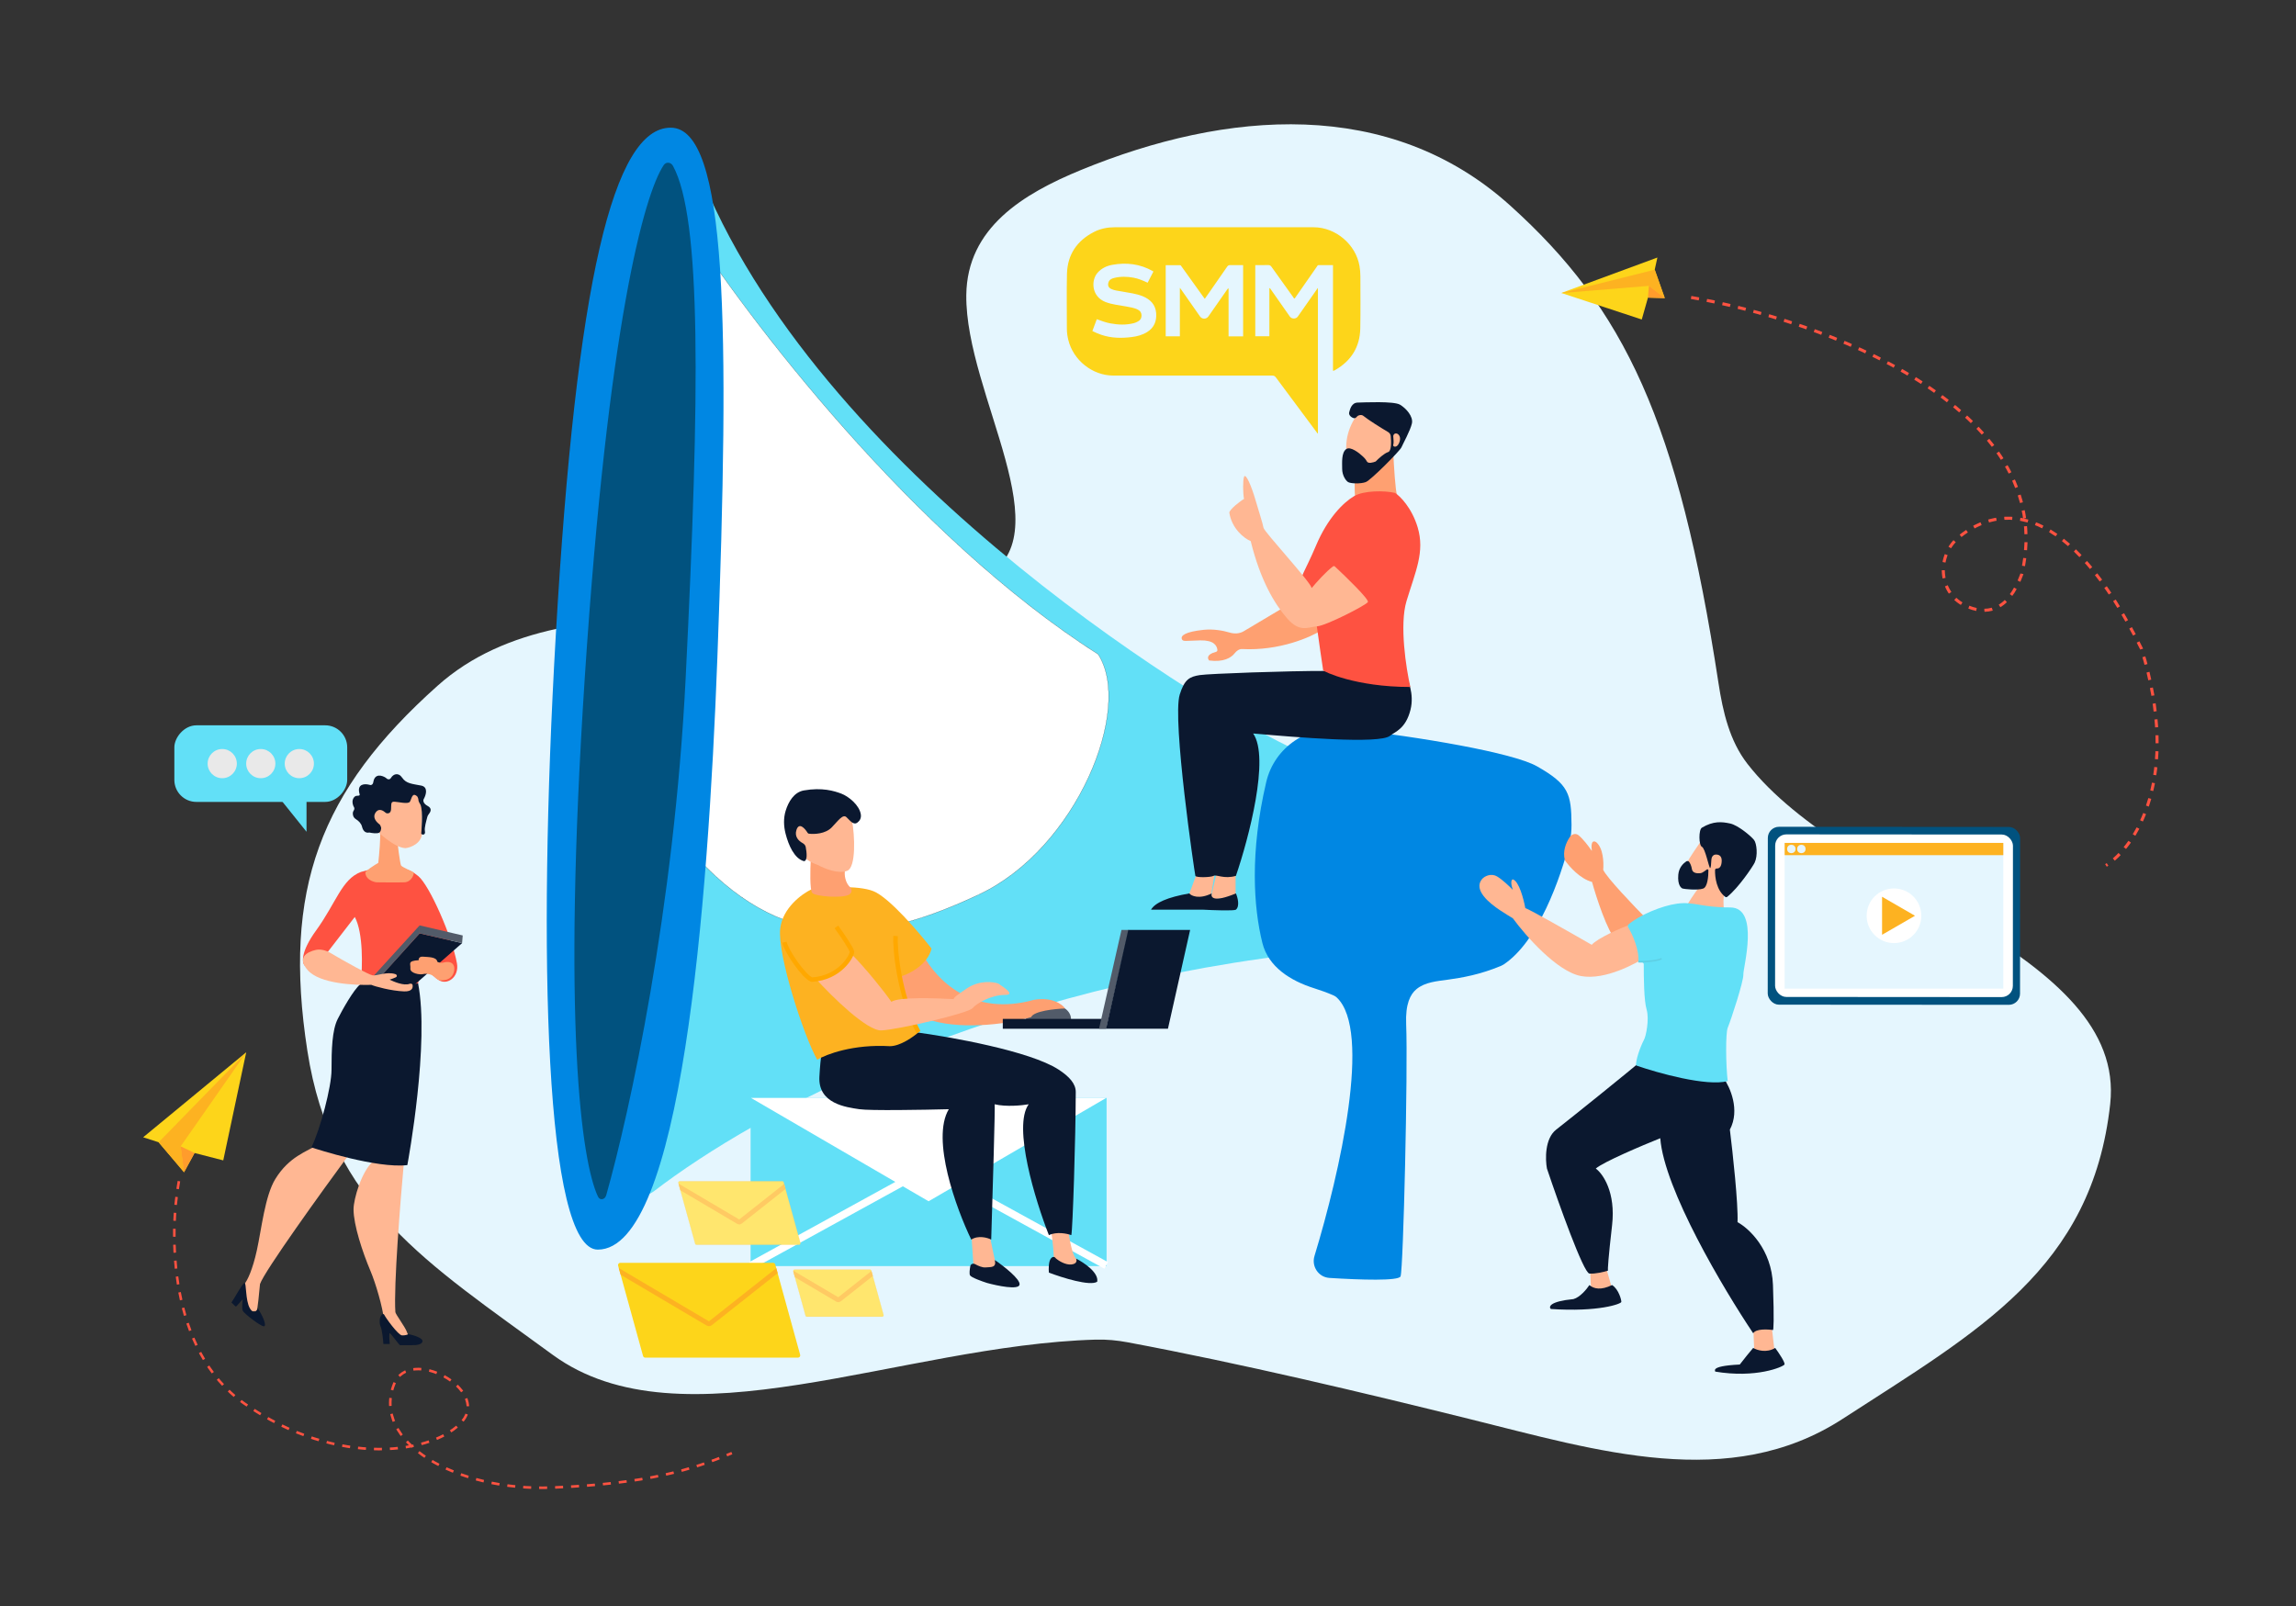
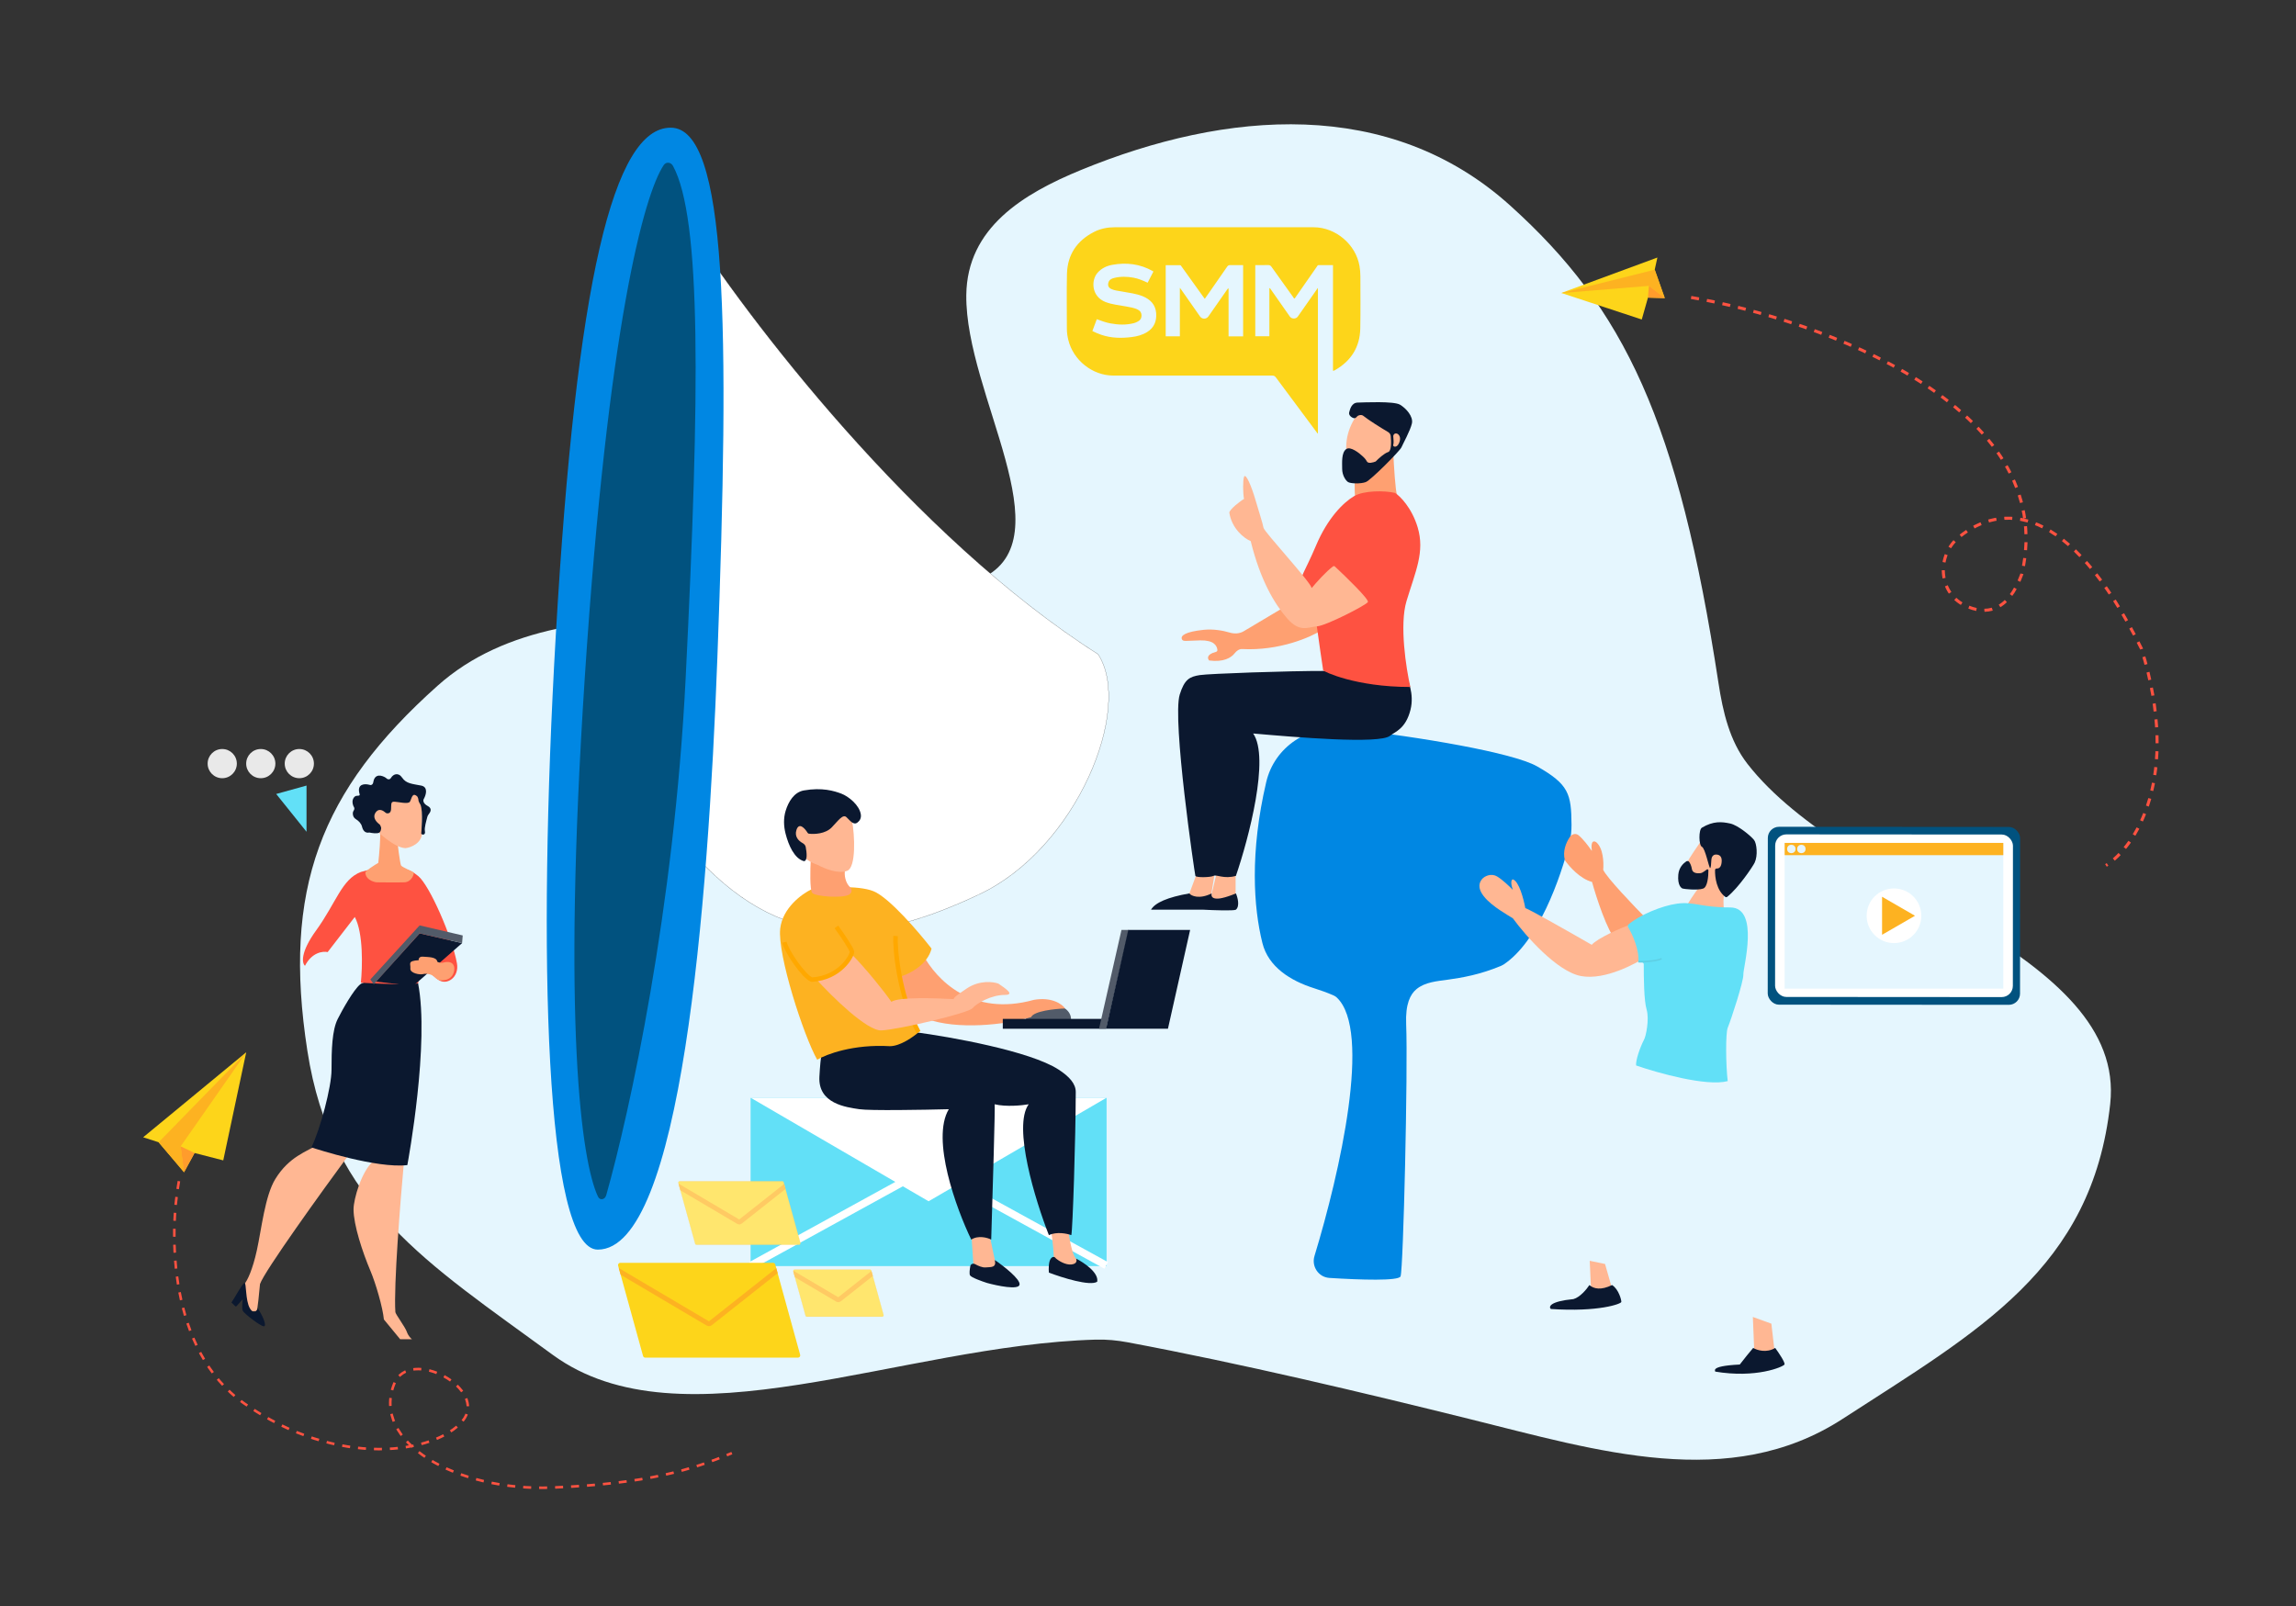
<svg xmlns="http://www.w3.org/2000/svg" width="14384" height="10064" viewBox="0 0 14384 10064" fill="none">
  <rect x="0" y="0" width="14384" height="10064" fill="#333333" stroke="none" />
  <g clip-path="url(#clip0_817_2)">
    <path fill-rule="evenodd" clip-rule="evenodd" d="M6149.67 3624.48C6679.97 3374.54 6046.45 2472.21 6053.67 1848.48C6058.53 1428.19 6408.04 1214.48 6773.67 1064.48C7683.11 691.387 8704.45 605.516 9461.67 1288.48C10177 1933.61 10514.6 2636.94 10766 4280.13C10793.5 4460.18 10835.7 4642.74 10947.6 4786.47C11573.1 5590.02 13324.6 5963.01 13220 6917.5C13106.7 7950.64 12392.1 8340.76 11542.6 8891.17C10835.2 9349.55 10007.7 9090 9205.65 8891.17C8538.93 8725.88 7779.54 8544.69 7064.65 8410.77C6998.78 8398.43 6931.98 8392.03 6865 8393.95C5641.64 8429.17 4268.57 9078.78 3461.65 8488.48C2673.76 7912.1 2075.39 7550.51 1925.65 6584.48C1769.05 5574.14 2004.61 4954.45 2741.67 4296.48C3590.3 3538.91 5122.07 4108.8 6149.67 3624.48Z" fill="#E5F6FE" />
-     <path d="M4405.16 1137.67C5196.18 3036.38 7657.04 4492.7 8113.36 4696.36C8143.01 4709.59 8165.85 4732.88 8176.18 4763.65C8300.58 5134.11 8479.71 5803.67 8341.56 5942.18C8330.9 5952.87 8315.58 5956.93 8300.57 5958.46C6215.7 6170.87 4741.39 6968.82 4096.29 7464.57C4021.07 7522.38 3905.73 7467.27 3910.09 7372.51C4001.02 5396.93 4176.42 2004.13 4290.48 1143.95C4301.8 1058.53 4372.03 1058.13 4405.16 1137.67Z" fill="#62E0F7" />
    <path d="M9628.8 4801.55C9478.48 4716.24 8896.71 4617.04 8425.28 4564.95C8198.33 4539.88 7984.71 4678.16 7932.63 4900.48C7829.34 5341.41 7853.18 5686.03 7908.75 5909.04C7946.16 6059.13 8085.58 6145.95 8233.14 6192.37C8272.98 6204.91 8313.59 6219.46 8352.1 6236.07C8360.33 6239.61 8368.02 6244.13 8374.56 6250.26C8595.74 6457.66 8394.53 7345.45 8235.01 7869.83C8215.08 7935.35 8260.18 8002.95 8328.52 8007.31C8521.2 8019.59 8763.02 8027.34 8774.2 7997.53C8791.76 7950.7 8821.02 6703.92 8809.32 6417.1C8804.15 6290.45 8835 6230.5 8873.52 6198.26C8926.85 6153.64 9001.89 6148.07 9070.76 6138.51C9158.33 6126.34 9272.43 6107.1 9404.58 6051.58C9409.64 6049.45 9414.53 6046.92 9419.12 6043.9C9635.88 5901.42 9777.82 5501.9 9833.32 5275.64C9841.9 5240.66 9845.5 5204.73 9845.26 5168.72C9843.98 4973.22 9828.03 4914.63 9628.8 4801.55Z" fill="#0087E3" />
    <path d="M6879.15 4099.14C5722.51 3363.95 4672.4 1982.15 4291.93 1383.15C4124.13 2505.06 3904.44 4874.14 4368.03 5375.19C4947.52 6001.51 5527.01 5890.29 6135.76 5603.47C6744.52 5316.66 7101.58 4438.64 6879.15 4099.14Z" fill="white" stroke="black" />
-     <path d="M3481.64 3984.27C3365.71 5992 3417.26 7829.97 3745.06 7829.97C4266.01 7829.97 4435.76 5687.62 4494.29 4118.9C4571.6 2046.78 4558.69 800 4201.63 800C3844.57 800 3610.42 1754.11 3481.64 3984.27Z" fill="#0087E3" />
+     <path d="M3481.64 3984.27C3365.71 5992 3417.26 7829.97 3745.06 7829.97C4266.01 7829.97 4435.76 5687.62 4494.29 4118.9C4571.6 2046.78 4558.69 800 4201.63 800C3844.57 800 3610.42 1754.11 3481.64 3984.27" fill="#0087E3" />
    <path d="M3663.42 4247.67C3808.57 2036.2 4036.11 1216.86 4157.97 1034.7C4173.19 1011.95 4203.09 1015.56 4216.19 1039.6C4394.41 1366.68 4385.1 2446.26 4295.59 4247.67C4223.63 5695.84 3944.34 6971.95 3797.89 7488.99C3789.81 7517.51 3758.53 7524.22 3745.95 7497.39C3643.16 7278.14 3520.75 6421.18 3663.42 4247.67Z" fill="#01527F" />
    <rect width="2230.16" height="1053.62" transform="matrix(-1 0 0 1 6932.55 6879.52)" fill="#62E0F7" />
    <path d="M5817.48 7527.06L4704.78 6879.52H6930.17L5817.48 7527.06Z" fill="white" />
    <path d="M4704.78 7929.11L5817.48 7317.8L6930.17 7929.11" stroke="white" stroke-width="47" />
    <path d="M4856.7 7922.93C4855.02 7916.86 4849.5 7912.65 4843.2 7912.65H3885.94C3876.69 7912.65 3869.99 7921.46 3872.45 7930.38L4028.62 8496.5C4030.29 8502.57 4035.82 8506.78 4042.12 8506.78H4999.37C5008.62 8506.78 5015.33 8497.97 5012.87 8489.05L4856.7 7922.93Z" fill="#FDD51A" />
    <mask id="mask0_817_2" style="mask-type:alpha" maskUnits="userSpaceOnUse" x="3871" y="7912" width="1143" height="595">
      <path d="M4856.7 7922.93C4855.02 7916.86 4849.5 7912.65 4843.2 7912.65H3885.94C3876.69 7912.65 3869.99 7921.46 3872.45 7930.38L4028.62 8496.5C4030.29 8502.57 4035.82 8506.78 4042.12 8506.78H4999.37C5008.62 8506.78 5015.33 8497.97 5012.87 8489.05L4856.7 7922.93Z" fill="#FDD51A" />
    </mask>
    <g mask="url(#mask0_817_2)">
      <path d="M3863.17 7955.09L4434.39 8292.63C4439.37 8295.58 4445.65 8295.15 4450.19 8291.56L4875.81 7955.09" stroke="#FDB221" stroke-width="30" />
    </g>
    <path d="M5450.32 7955.59H4978.35C4972.73 7955.59 4968.66 7960.94 4970.16 7966.35L5046.72 8243.9C5047.74 8247.59 5051.09 8250.14 5054.91 8250.14H5526.88C5532.5 8250.14 5536.57 8244.79 5535.08 8239.38L5458.51 7961.83C5457.5 7958.15 5454.14 7955.59 5450.32 7955.59Z" fill="#FFE66E" stroke="#FFCA63" />
    <mask id="mask1_817_2" style="mask-type:alpha" maskUnits="userSpaceOnUse" x="4969" y="7955" width="567" height="296">
      <path d="M5450.32 7955.59H4978.35C4972.73 7955.59 4968.66 7960.94 4970.16 7966.35L5046.72 8243.9C5047.74 8247.59 5051.09 8250.14 5054.91 8250.14H5526.88C5532.5 8250.14 5536.57 8244.8 5535.08 8239.38L5458.51 7961.83C5457.5 7958.15 5454.14 7955.59 5450.32 7955.59Z" fill="#FFE66E" stroke="#FFCA63" />
    </mask>
    <g mask="url(#mask1_817_2)">
      <path d="M4964.34 7976.2L5247.3 8143.4C5250.5 8145.3 5254.54 8145.02 5257.46 8142.72L5468.09 7976.2" stroke="#FFCA63" stroke-width="30" />
    </g>
    <path d="M4901.01 7401.71H4258.39C4252.77 7401.71 4248.7 7407.06 4250.19 7412.47L4355.12 7792.82C4356.13 7796.51 4359.49 7799.06 4363.31 7799.06H5005.94C5011.55 7799.06 5015.63 7793.71 5014.13 7788.3L4909.21 7407.95C4908.19 7404.26 4904.84 7401.71 4901.01 7401.71Z" fill="#FFE66E" stroke="#FFCA63" />
    <mask id="mask2_817_2" style="mask-type:alpha" maskUnits="userSpaceOnUse" x="4249" y="7401" width="766" height="399">
      <path d="M4901.01 7401.71H4258.39C4252.77 7401.71 4248.7 7407.06 4250.19 7412.47L4355.12 7792.82C4356.13 7796.51 4359.49 7799.06 4363.31 7799.06H5005.94C5011.55 7799.06 5015.63 7793.71 5014.13 7788.3L4909.21 7407.95C4908.19 7404.27 4904.84 7401.71 4901.01 7401.71Z" fill="#FFE66E" stroke="#FFCA63" />
    </mask>
    <g mask="url(#mask2_817_2)">
      <path d="M4243.62 7429.67L4626.85 7656.12C4630.05 7658.01 4634.09 7657.73 4637.01 7655.43L4922.59 7429.67" stroke="#FFCA63" stroke-width="30" />
    </g>
    <rect x="11075.2" y="5180.56" width="1580.55" height="1114.55" rx="70" transform="rotate(0.038 11075.2 5180.56)" fill="#01527F" />
    <rect x="11121.2" y="5228.12" width="1489.57" height="1018.6" rx="70" transform="rotate(0.038 11121.2 5228.12)" fill="white" />
    <rect x="11180.6" y="5281.53" width="1369.7" height="913.136" fill="#E5F6FE" />
    <rect x="11180.6" y="5281.53" width="1369.7" height="76.826" fill="#FDB221" />
    <circle cx="11222.3" cy="5319.58" r="26.34" fill="#E5F6FE" />
    <circle cx="11285.2" cy="5319.58" r="26.34" fill="#E5F6FE" />
    <circle cx="11865.4" cy="5738.1" r="171.213" fill="white" />
    <path d="M11997.1 5738.1L11790.8 5857.23L11790.8 5618.97L11997.1 5738.1Z" fill="#FDB221" />
-     <rect width="1082.89" height="479.982" rx="138" transform="matrix(-1 0 0 1 2175.17 4544.73)" fill="#62E0F7" />
    <path d="M1920.32 5211.75L1920.32 4922.28L1730.31 4974.96L1920.32 5211.75Z" fill="#62E0F7" />
    <circle cx="91.46" cy="91.46" r="91.46" transform="matrix(-1 0 0 1 1966.64 4693.26)" fill="#E9E9E9" />
    <circle cx="91.46" cy="91.46" r="91.46" transform="matrix(-1 0 0 1 1725.19 4693.26)" fill="#E9E9E9" />
    <circle cx="91.46" cy="91.46" r="91.46" transform="matrix(-1 0 0 1 1483.73 4693.26)" fill="#E9E9E9" />
    <path d="M10366.6 1689.38L10383.3 1613.6L9781.05 1835.7L10285.4 2001.94L10324.2 1864.86L10428.4 1867.86L10366.6 1689.38Z" fill="#FDD51A" />
    <path d="M9782.05 1836.11L10366.4 1689.89L10430.5 1868.69L10329.9 1791.21L9782.05 1836.11Z" fill="#FDB221" />
    <path d="M10324.1 1864.92L10430.2 1867.97L10330.2 1791.06L10324.1 1864.92Z" fill="#FF9C2C" />
    <path d="M993.234 7157.05L896.914 7126.08L1542.52 6593.43L1398.65 7270.85L1218.76 7224.54L1153.71 7343.92L993.234 7157.05Z" fill="#FDD51A" />
    <path d="M1542.33 6594.84L993.945 7157.15L1153.31 7346.74L1132.07 7182.56L1542.33 6594.84Z" fill="#FDB221" />
    <path d="M1218.91 7224.41L1152.69 7345.94L1131.65 7182.86L1218.91 7224.41Z" fill="#FF9C2C" />
    <path d="M10594.6 1863.86C11386.8 2000.44 12910.2 2538.17 12666.7 3596.47C12578.1 3840.1 12436.1 3855.67 12307.3 3792.21C12143.5 3711.47 12130.6 3480.84 12272.3 3365.57C12533.5 3153.07 12957.4 3140.39 13416 4064.75C13668.8 4879.55 13373 5309.58 13193.5 5422.74" stroke="#FE5241" stroke-width="19" stroke-dasharray="50 50" />
    <path d="M6743.65 7888.3C6718.94 7872.24 6697.7 7758.33 6691.52 7699.13C6648.29 7666.7 6565.83 7621.3 6581.89 7699.13C6597.95 7776.96 6602.99 7877.75 6603.5 7918.41L6691.52 7960.11C6718.29 7945.69 6768.35 7904.36 6743.65 7888.3Z" fill="#FFB793" />
    <path d="M6240.61 7927.68C6236.91 7920.26 6205.61 7771.71 6191.2 7691.41L6083.1 7699.13L6099.32 7938.49C6119.08 7937.09 6153.67 7967.07 6181.93 7965.9C6216.22 7964.47 6242.64 7931.74 6240.61 7927.68Z" fill="#FFB793" />
    <path d="M6631.31 6701.56C6452.18 6585.44 5954.42 6496.69 5727.94 6466.84L5159.66 6537.87C5153.99 6550.74 5140.82 6610.45 5133.41 6746.34C5124.14 6916.21 5301.73 6937.83 5383.57 6950.18C5449.05 6960.07 5784.56 6954.3 5944.13 6950.18C5831.71 7137.96 5990.97 7573.02 6084.65 7767.08C6129.12 7738.67 6186.57 7755.24 6209.73 7767.08C6218.57 7484.86 6235.28 6920.2 6231.35 6919.3C6303 6936.59 6403.28 6926.5 6444.46 6919.3C6343.15 7058.9 6486.66 7524.12 6571.08 7739.28C6620.5 7715.81 6685.36 7729.5 6711.61 7739.28C6720.26 7707.16 6738.89 7129.83 6739.4 6842.09C6739.4 6791.13 6700.39 6746.34 6631.31 6701.56Z" fill="#0B182F" />
    <path d="M6873.75 8031.14C6884.87 7974.32 6789.85 7910.69 6740.95 7885.99C6746.61 7896.8 6748.67 7919.34 6711.61 7923.05C6674.55 7926.75 6632.34 7899.88 6615.86 7885.99C6611.23 7878.26 6598.26 7867.45 6583.43 7885.99C6568.61 7904.52 6569.02 7952.39 6571.08 7974.01C6653.44 8005.41 6829.28 8060.79 6873.75 8031.14Z" fill="#0B182F" />
    <path d="M6387.32 8049.67C6393.49 8015.08 6286.56 7932.31 6232.51 7895.25C6243.32 7944.67 6209.73 7938.49 6174.21 7941.58C6154.87 7943.26 6128.71 7932.16 6108.3 7920.84C6096.58 7914.34 6081.21 7920.16 6078.81 7933.34C6074.69 7955.93 6071.85 7981.69 6076.93 7990.99C6084.34 8004.58 6151.05 8028.57 6183.48 8038.86C6248.85 8056.88 6381.14 8084.26 6387.32 8049.67Z" fill="#0B182F" />
    <path d="M6427.48 6388.91H6710.06C6710.06 6351 6685.89 6296.03 6555.76 6284.66C6451.65 6275.56 6426.86 6350.37 6427.48 6388.91Z" fill="#525B69" />
    <path d="M6476.88 6264.99C6089.28 6373.08 5866.91 6139.9 5780.44 5979.3L5604.92 6101C5609.04 6173.58 5734.73 6345.6 5805.14 6383.89C5992.92 6454.31 6297.75 6422.5 6459.9 6373.08C6477.19 6334.79 6609.17 6321.09 6673 6319.04C6654.98 6292.78 6590.54 6245.22 6476.88 6264.99Z" fill="#FEA071" />
    <path d="M5471.59 5583.98C5570.42 5623.52 5755.73 5840.33 5836.03 5943.79C5811.32 6043.86 5700.14 6100.79 5647.64 6116.74C5648.87 6274.87 5721.24 6415.29 5757.28 6465.74C5723.82 6495.59 5640.53 6555.3 5575.06 6555.3C5345.28 6541.71 5175.62 6606.26 5119.51 6640.24C5034.58 6490.45 4869.34 5980.85 4887.87 5818.71C4902.7 5688.99 5023.77 5600.97 5082.45 5573.17C5170.98 5560.31 5372.76 5544.45 5471.59 5583.98Z" fill="#FDB221" />
    <path d="M5754.18 6467.28C5627.55 6231.01 5605.62 5929.27 5610.57 5865.03" stroke="#FFA800" stroke-width="28" />
    <path d="M5111.79 6133.73C5236.56 6118.9 5314.09 6025.63 5337.25 5980.85C5426.2 6071.03 5540.57 6213.51 5584.32 6277.34C5630.03 6245.22 5862.67 6254.69 5976.94 6260.36C5970.25 6258.81 5979.34 6244.3 6058.4 6192.41C6137.47 6140.52 6222.09 6151.23 6254.52 6163.07C6295.7 6191.38 6362.3 6234.1 6294.67 6234.1C6209.73 6234.1 6118.63 6286.61 6092.37 6317.49C6066.12 6348.38 5635.28 6450.3 5522.56 6456.47C5432.37 6461.41 5211.14 6243.37 5111.79 6133.73Z" fill="#FFB793" />
    <path d="M5239.96 5807.9C5271.87 5852.17 5336.01 5945.33 5337.24 5963.86C5338.79 5987.03 5264.66 6127.55 5085.53 6138.36C5036.12 6119.83 4928.02 5962.32 4914.12 5903.64" stroke="#FFA800" stroke-width="28" />
    <rect width="647.032" height="61.769" transform="matrix(-1 0 0 1 6929.34 6384.27)" fill="#0B182F" />
    <path d="M7025.85 5826.81L6885.31 6446.04L6930.09 6446.04L7072.16 5826.8L7025.85 5826.81Z" fill="#525B69" />
    <path d="M7455.92 5826.81H7068.32L6929.34 6446.05H7316.94L7455.92 5826.81Z" fill="#0B182F" />
    <path d="M5088.62 5595.18C5072.56 5576.64 5075.75 5446.41 5079.35 5383.62C5151.93 5390.31 5296.16 5415.12 5292.45 5460.83C5288.75 5506.54 5308.41 5540.61 5318.71 5551.94C5331.06 5562.23 5348.36 5587.45 5318.71 5605.99C5281.65 5629.15 5108.69 5618.34 5088.62 5595.18Z" fill="#FEA071" />
    <path d="M5307.91 5456.19C5363.5 5433.96 5355.79 5236.4 5337.26 5138.08C5357.33 5107.2 5342.5 5063.65 5307.91 5050.06C5264.67 5033.08 5215.25 5040.8 5108.7 5050.06C5002.15 5059.33 4992.88 5113.37 4962 5175.14C4931.11 5236.91 5002.15 5312.58 5025.31 5354.27C5043.84 5387.63 5099.95 5412.44 5125.69 5420.68C5163.26 5441.78 5252.32 5478.43 5307.91 5456.19Z" fill="#FFB793" />
    <path d="M5392.85 5102.57C5396.57 5126.14 5386.17 5143.56 5371.31 5154.28C5346.12 5172.45 5325.5 5141.33 5302.75 5120.19C5279.86 5098.92 5250 5143.84 5210.59 5184.41C5170.71 5225.47 5101.67 5228.01 5067.49 5223.75C5064.21 5223.34 5061.41 5221.36 5059.67 5218.55C5041.62 5189.39 5006.21 5150.54 4989.77 5199.86C4975.8 5241.77 5003.21 5269.04 5027.56 5282.32C5037.27 5287.61 5045.51 5295.91 5047.62 5306.76C5054.87 5344.02 5059.34 5395.97 5036.09 5395.97C4976.02 5378.94 4939.97 5295.79 4921.57 5224.12C4909.41 5176.78 4907.62 5126.72 4922.06 5080.03C4939.46 5023.79 4974.18 4963.66 5036.09 4952.78C5150.37 4932.7 5226.03 4955.87 5270.82 4972.85C5315.6 4989.84 5383.58 5043.89 5392.85 5102.57Z" fill="#0B182F" />
    <path d="M1120.92 7401C1059.59 7726.33 1055.32 8460.2 1528.92 8793C2120.92 9209 2728.92 9105 2896.92 8905C3064.92 8705 2565.92 8434 2469.92 8670C2321.94 9033.79 2856.92 9345 3456.92 9321C4056.92 9297 4336.92 9209 4584.92 9105" stroke="#FE5241" stroke-width="16" stroke-dasharray="50 50" />
    <path d="M11117.3 8466L11097.3 8294L10981.3 8252L10991.3 8496L11117.3 8466Z" fill="#FFB793" />
    <path d="M10107.3 8102L10055.3 7920L9959.27 7900L9969.27 8116L10107.3 8102Z" fill="#FFB793" />
-     <path d="M10837.3 7078C10902.9 6954.8 10837.9 6810.67 10797.3 6754C10655.9 6692 10357.7 6581.6 10295.3 6636C10217.3 6704 9839.27 7008 9749.27 7078C9677.27 7134 9680.6 7264 9691.27 7322C9764.6 7540 9920.47 7976.8 9957.27 7980C9994.07 7983.2 10049.9 7969.33 10073.3 7962C10071.9 7954 10075.3 7886 10099.3 7678C10123.3 7470 10041.3 7354 9997.27 7322C10045.3 7280.4 10286.6 7178 10401.3 7132C10425.3 7452 10799.3 8080 10983.3 8354C11000.9 8325.2 11073.3 8328.67 11107.3 8334C11110.6 8333.33 11115.3 8276 11107.3 8052C11099.3 7828 10955.9 7696 10885.3 7658C10890.1 7542.8 10855.3 7223.33 10837.3 7078Z" fill="#0B182F" />
    <path d="M10157.3 8158C10158.9 8148.4 10141.3 8078 10099.3 8052C10029.3 8086 9985.27 8076 9957.27 8052C9941.27 8076.67 9898.87 8128.8 9857.27 8140C9710.07 8154.4 9701.27 8187.33 9715.27 8202C10015.3 8222 10155.3 8170 10157.3 8158Z" fill="#0B182F" />
    <path d="M11179.3 8550C11185.7 8538.8 11143.3 8476 11121.3 8446C11066.9 8479.6 11006.6 8460 10983.3 8446C10965.3 8467.33 10923.3 8518 10899.3 8550C10691.3 8560 10757.3 8596.27 10743.3 8594C11003.3 8638 11171.3 8564 11179.3 8550Z" fill="#0B182F" />
    <path d="M10805.8 5588.56C10794.2 5617.36 10796.9 5673.22 10799.8 5697.56C10718.8 5705.22 10559.1 5711.95 10568.3 5677.55C10568.3 5666.35 10615.9 5597.89 10639.8 5565.05L10612.3 5545.55C10592.4 5509.39 10555.9 5430.75 10568.3 5405.55C10580.7 5380.35 10638.1 5296.05 10665.3 5257.05C10680.6 5266.72 10727.3 5284.96 10791.3 5280.56C10871.3 5275.06 10900.8 5347.06 10919.3 5385.56C10937.8 5424.06 10820.3 5552.56 10805.8 5588.56Z" fill="#FFB793" />
    <path d="M10992.7 5405.06C10981.6 5428.74 10891.1 5563.66 10820.8 5619.43C10817.2 5622.28 10812.2 5622.44 10808.5 5619.69C10753.9 5578.86 10743 5496.59 10744.5 5450.47C10744.7 5444.91 10750.7 5441.58 10756.3 5441.82C10769.4 5442.39 10785 5433.35 10786.2 5395.56C10787.3 5361.53 10767.2 5353.48 10747.3 5354.69C10731.7 5355.64 10722.2 5370.73 10721.5 5386.38C10720.5 5411.94 10718.1 5439.93 10713.7 5439.06C10706.2 5437.56 10683.1 5315.47 10662.2 5306.06C10642.3 5297.05 10640.7 5198.89 10662.2 5186.06C10733.7 5143.56 10786.2 5148.56 10839.2 5160.06C10888.2 5170.69 10968.3 5237.55 10988.7 5263.06C11005.5 5283.96 11013.8 5360.56 10992.7 5405.06Z" fill="#0B182F" />
    <path d="M10670.2 5567.56C10696.9 5558.07 10703.1 5492.95 10702.9 5453.25C10702.9 5448.2 10697.7 5445.18 10693.5 5447.93C10688 5451.49 10682 5455.88 10676.7 5459.95C10669 5465.8 10660.4 5470.53 10650.8 5471.46C10630.1 5473.48 10603.6 5470.08 10599.7 5446.56C10596.2 5424.84 10588.9 5409.42 10581.6 5399.78C10577.4 5394.31 10569.8 5393.63 10564 5397.48C10546 5409.65 10518.2 5435.19 10514.2 5480.56C10508.2 5549.06 10534.2 5565.06 10541.2 5567.56C10548.2 5570.06 10633.7 5580.56 10670.2 5567.56Z" fill="#0B182F" />
    <path d="M10043.8 5450.05C10064.6 5498.05 10239.1 5680.72 10323.8 5766.05C10281.8 5836.05 10183.4 5960.05 10125.8 5896.05C10068.2 5832.05 10000.4 5622.72 9973.76 5526.05C9898.56 5506.85 9829.09 5427.39 9803.76 5390.05C9788.35 5334.34 9810.78 5280.31 9834.28 5245.2C9847.41 5225.59 9872.04 5218.96 9890.11 5234.15C9919.29 5258.69 9952.35 5302.31 9970.88 5329.75C9971.5 5330.66 9972.96 5330.02 9972.77 5328.93C9968.51 5305.08 9970.69 5289.65 9974.79 5280.23C9979.1 5270.32 9991.59 5270.21 9999.93 5277.09C10044.2 5313.6 10048 5405.12 10043.8 5450.05Z" fill="#FEA071" />
    <path d="M9971.76 5920.05C10008.6 5878.45 10155.3 5813.39 10217.3 5792.05L10321.8 5990.05C10248.3 6038.05 10056.2 6143.25 9905.76 6116.05C9755.36 6088.85 9557.76 5863.39 9477.76 5754.05C9457.58 5742.01 9427.66 5723.48 9397.6 5703.67C9327.91 5657.75 9231.72 5577.14 9282.45 5510.87C9292.3 5498 9306.93 5489.87 9321.99 5485.19C9341.23 5479.22 9362.2 5481.46 9379.41 5491.93C9412.85 5512.28 9455.93 5553.21 9477.76 5576.05C9460.16 5524.85 9470.42 5510.72 9477.76 5510.05C9516.16 5521.25 9545.76 5634.72 9555.76 5690.05C9582.96 5698.05 9844.42 5846.72 9971.76 5920.05Z" fill="#FFB793" />
    <path d="M10263.8 6030.06C10271.1 5953.44 10228.2 5856.81 10200.5 5810.76C10196.7 5804.48 10197.6 5796.38 10203.2 5791.65C10271.3 5734.2 10408.6 5675.4 10507.8 5662.05C10611.8 5648.05 10657.8 5686.05 10839.8 5686.05C11025.6 5686.05 10919.8 6064.06 10921.8 6106.06C10923.8 6148.06 10845.4 6387.49 10823.8 6440.05C10809.8 6474.05 10811.8 6676.72 10823.8 6774.06C10692.6 6809.26 10386.4 6723.39 10249.8 6676.06C10246.6 6644.06 10274.4 6563.39 10297.8 6518.05C10312.4 6494.72 10333.4 6385.25 10315.8 6326.05C10299 6269.56 10297.8 6127.85 10297.8 6042.01C10297.8 6035.38 10292.4 6030.06 10285.8 6030.06H10263.8Z" fill="#62E0F7" />
    <path d="M10263.9 6025.5C10303.9 6029 10388.3 6019 10409.9 6007" stroke="#5ED0E5" stroke-width="10" />
    <path d="M2476.92 8221.47C2465.72 8058.27 2508.26 7524.14 2530.92 7277.47L2422.92 7247.47C2408.92 7257.47 2394.52 7227.87 2336.92 7277.47C2264.92 7339.47 2214.92 7513.47 2214.92 7577.47C2214.92 7675.47 2270.92 7845.47 2320.92 7963.47C2353.51 8040.37 2398.26 8193.47 2404.92 8267.47L2506.92 8391.47H2580.92C2573.59 8386.14 2556.92 8369.47 2548.92 8345.47C2538.92 8315.47 2476.92 8233.47 2476.92 8221.47Z" fill="#FFB793" />
    <path d="M1628.92 8045.47C1656.12 7965.47 2016.26 7465.47 2192.92 7225.47C2150.26 7198.8 2051.32 7150.27 1996.92 7169.47C1920.26 7216.14 1810.92 7247.47 1724.92 7387.47C1659.81 7493.47 1638.5 7701.23 1608.92 7835.47C1582.92 7953.47 1550.26 8024.14 1530.92 8045.47L1546.92 8211.47C1565.59 8214.8 1604.12 8219.47 1608.92 8211.47C1613.72 8203.47 1624.26 8097.47 1628.92 8045.47Z" fill="#FFB793" />
    <path d="M1449.92 8161.47C1458.92 8151.47 1516.92 8044.47 1530.92 8038.47C1544.92 8032.47 1535.92 8148.47 1565.92 8198.47C1589.92 8238.47 1608.59 8215.14 1614.92 8198.47C1647.92 8246.47 1673.92 8312.47 1651.92 8310.47C1629.92 8308.47 1528.92 8230.47 1520.92 8213.47C1514.52 8199.87 1518.26 8159.14 1520.92 8140.47L1481.38 8184.61C1479.49 8186.72 1476.23 8186.84 1474.19 8184.87L1449.92 8161.47Z" fill="#0B182F" />
-     <path d="M2401.92 8421.47H2441.92C2439.59 8398.14 2436.32 8351.87 2441.92 8353.47C2448.92 8355.47 2501.92 8428.47 2504.92 8428.47H2583.92C2603.92 8429.47 2644.52 8426.07 2646.92 8404.47C2649.32 8382.87 2589.26 8365.47 2558.92 8359.47C2553.92 8362.47 2538.92 8368.27 2518.92 8367.47C2493.92 8366.47 2413.92 8253.47 2407.92 8239.47C2407.68 8238.89 2407.41 8238.37 2407.12 8237.88C2398.37 8223.2 2381.17 8248.42 2379.46 8265.43C2377.87 8281.13 2378.13 8298.88 2383.92 8310.47C2393.52 8329.67 2399.92 8392.47 2401.92 8421.47Z" fill="#0B182F" />
    <path d="M2552.1 7299.5C2557.72 7269.2 2692.37 6534.53 2618.92 6159.47C2516.26 6147.14 2300.12 6131.47 2256.92 6167.47C2213.72 6203.47 2144.92 6327.14 2115.92 6384.47C2080.01 6455.47 2076.92 6579.47 2076.92 6703.47C2076.92 6811.48 2005.79 7076.27 1951.9 7187.48C1951.37 7188.57 1951.72 7189.74 1952.87 7190.12C1983.08 7200.07 2358.18 7321.93 2550.49 7300.63C2551.37 7300.54 2551.94 7300.37 2552.1 7299.5Z" fill="#0B182F" />
    <path d="M2222.65 5745.65C2277.05 5846.45 2270.65 6062.32 2260.65 6157.65C2380.65 6164.98 2620.65 6175.25 2620.65 6157.65V6051.65C2639.98 6044.32 2709.42 6113.47 2746.65 6139.66C2799.46 6176.8 2878.6 6123.66 2862.61 6035.66C2832.07 5867.66 2690.65 5547.65 2620.65 5489.65C2550.65 5431.65 2522.65 5448.65 2440.65 5438.65C2358.65 5428.65 2344.15 5443.65 2260.65 5463.65C2140.65 5509.65 2106.65 5655.65 1980.65 5829.65C1879.85 5968.85 1891.98 6035.65 1910.65 6051.65C1953.85 5966.85 2023.31 5958.99 2052.65 5965.65C2083.05 5925.65 2178.65 5802.32 2222.65 5745.65Z" fill="#FE5241" />
    <path d="M2894.92 5909.47L2628.92 5848.47L2354.92 6150.47L2587.92 6178.47L2894.92 5909.47Z" fill="#0B182F" />
    <path d="M2756.42 6142.47C2825.82 6147.05 2847.16 6102.39 2846.4 6066.46C2846.09 6051.77 2838.26 6037.5 2824.73 6031.76C2805.19 6023.46 2785.51 6029.2 2777.92 6031.47C2769.92 6033.87 2750.91 6033.47 2739.91 6026.47C2734.91 5994.47 2681.91 5997.47 2650.91 5994.47C2626.11 5992.07 2621.91 6008.14 2622.91 6016.47C2549.91 6021.47 2573.91 6038.47 2570.91 6068.47C2567.91 6098.47 2631.83 6109.46 2650.91 6103.47C2661.06 6100.28 2685.25 6099.93 2707.92 6110.97C2724.35 6118.98 2731.21 6137.85 2756.42 6142.47Z" fill="#FEA071" />
    <path d="M2628.92 5798.47L2319.92 6137.47L2341.92 6167.47L2628.92 5848.47V5798.47Z" fill="#525B69" />
    <path d="M2512.92 5423.47C2506.52 5414.67 2490.92 5289.81 2483.92 5228.47C2447.59 5204.81 2376.12 5166.87 2380.92 5204.47C2385.72 5242.07 2375.59 5354.81 2369.92 5406.47C2342.92 5422.47 2288.92 5457.07 2288.92 5467.47C2290.52 5509.87 2336.26 5525.81 2358.92 5528.47C2400.59 5529.14 2493.72 5530.07 2532.92 5528.47C2581.92 5526.47 2594.92 5472.47 2591.92 5467.47C2588.92 5462.47 2520.92 5434.47 2512.92 5423.47Z" fill="#FEA071" />
-     <path d="M2334.92 6111.47C2310.95 6108.48 2156.66 6022.24 2067.61 5969.68C2056.18 5962.94 2043.91 5957.75 2031.08 5954.37C2013.79 5949.81 1995.7 5948.11 1978.27 5952.08C1918.84 5965.62 1861.58 6002.21 1926.92 6077.97C2002.12 6165.17 2225.08 6174.14 2326.42 6170.97C2350.42 6181.47 2450.92 6208.97 2530.92 6211.97C2580.18 6213.82 2588.37 6191.1 2584.66 6171.49C2583.11 6163.32 2572.63 6161.92 2564.85 6164.86C2530.24 6177.95 2467.69 6151.42 2440.92 6138.47C2456.15 6133.39 2469.64 6128.56 2479.35 6123.84C2490.01 6118.68 2487.55 6107.05 2476.25 6103.5C2422.6 6086.61 2363.55 6115.05 2334.92 6111.47Z" fill="#FFB793" />
    <path d="M2898.92 5861.47L2628.92 5798.47V5848.47L2894.92 5909.47L2898.92 5861.47Z" fill="#525B69" />
    <path d="M2276.92 5042.47L2466.92 4955.47L2594.92 4932.47L2643.92 4971.47V5217.47C2643.92 5282.27 2575.59 5310.81 2539.92 5314.47C2469.52 5311.27 2366.92 5214.47 2325.92 5172.47L2276.92 5042.47Z" fill="#FFB793" />
    <path d="M2350.92 5094.47C2333.9 5123.27 2357.23 5150.47 2378.51 5165.98C2381.87 5168.42 2388.5 5185.04 2388.05 5189.17C2387 5198.74 2385.03 5210.53 2376.92 5216.47C2364.92 5225.27 2329.92 5220.14 2313.92 5216.47C2286.4 5222.08 2273.38 5202.27 2267.99 5179.92C2263.19 5160.02 2247.41 5143.95 2230.02 5133.14C2212.51 5122.25 2209 5105.25 2210.69 5091.35C2211.72 5082.79 2219.8 5075.92 2220.1 5067.3C2220.25 5062.9 2218.7 5057.29 2213.92 5050.47C2201.67 5019.23 2212.09 5000.07 2223.63 4990.56C2229.67 4985.59 2238.04 4986.44 2245.82 4985.68C2251.95 4985.07 2256.34 4981.79 2251.92 4972.47C2235.12 4910.07 2286.26 4909.8 2313.92 4917.47C2320.92 4920.47 2335.72 4921.07 2338.92 4899.47C2348.52 4843.47 2394.92 4858.81 2416.92 4873.47C2423.59 4880.81 2439.52 4891.07 2449.92 4873.47C2462.92 4851.47 2494.92 4836.47 2519.92 4873.47C2544.92 4910.47 2582.92 4911.47 2638.92 4922.47C2683.72 4931.27 2668.92 4980.81 2655.92 5004.47C2650.26 5012.47 2647.12 5032.87 2679.92 5050.47C2705.3 5064.09 2699.58 5083.38 2689.37 5096.66C2683.99 5103.65 2679.02 5111.2 2676.84 5119.75C2670.19 5145.82 2657.9 5186.71 2661.92 5207.47C2667.92 5238.47 2638.92 5229.47 2638.92 5223.47C2638.92 5217.47 2652.42 5083.47 2633.92 5041.47C2613.42 5008.97 2627.92 5017.47 2614.92 4991.47C2581.92 4959.47 2578.92 5006.47 2567.92 5023.47C2556.92 5040.47 2495.92 5024.47 2471.92 5023.47C2447.92 5022.47 2451.92 5034.47 2449.92 5070.47C2448.7 5092.47 2436.12 5097.2 2425.64 5096.42C2419.76 5095.99 2414.97 5092.07 2410.46 5088.26C2395.05 5075.22 2368.87 5064.1 2350.92 5094.47Z" fill="#0B182F" />
    <path d="M7740.8 5619V5458L7632.8 5424L7582.8 5637L7618.8 5419H7517.8L7445.8 5613L7582.8 5637L7740.8 5619Z" fill="#FFB793" />
    <path d="M8752.46 3101.57C8742.06 3080.77 8732.13 2913.57 8728.46 2832.57L8488.46 2991.57C8485.46 3039.57 8483.86 3137.37 8501.46 3144.57C8523.46 3153.57 8765.46 3127.57 8752.46 3101.57Z" fill="#FEA071" />
    <path d="M7516.8 4230C7573.47 4221.14 8066.8 4203.33 8308.8 4204L8798.8 4220C8821.47 4254.67 8860.8 4348.4 8836.8 4446C8806.8 4568 8738.8 4585.12 8708.8 4610C8643.2 4664.4 8108.8 4618.67 7850.8 4596C7956.4 4748 7822.8 5254 7742.8 5488C7668.8 5510 7620.8 5478 7602.8 5488C7584.8 5498 7492.8 5500 7488.8 5488C7484.8 5476 7342.25 4507.38 7390.8 4352C7420.8 4256 7452.8 4240 7516.8 4230Z" fill="#0B182F" />
    <path d="M7742.8 5700C7768.4 5677.6 7753.47 5622.67 7742.8 5598C7600.4 5657.2 7584.8 5622.67 7590.8 5598C7514 5636.4 7462.8 5614 7450.8 5598C7314.8 5622 7236.8 5656 7210.8 5700H7538.8C7600.8 5703.33 7728.4 5708 7742.8 5700Z" fill="#0B182F" />
    <path d="M7781.59 4066.86C8014.17 4079.02 8211.42 3993.1 8283.46 3946.57C8252.13 3871.9 8177.86 3728.97 8131.46 3754.57C8090.44 3777.2 7907.8 3885.9 7791.38 3955.49C7765.17 3971.16 7732.94 3972.28 7703.67 3963.57C7661.56 3951.04 7601.53 3940.03 7539.46 3946.57C7425.46 3958.57 7397.46 3982.57 7403.46 4002.57C7409.46 4022.57 7425.46 4014.57 7519.46 4012.57C7602.81 4010.79 7623.26 4043.61 7626.83 4071.99C7627.6 4078.11 7623.06 4083.42 7617.07 4084.93C7557.74 4099.94 7564.09 4126.56 7575.46 4138.57C7665.09 4150.36 7713.13 4121.59 7735.14 4093.1C7746.42 4078.5 7763.16 4065.9 7781.59 4066.86Z" fill="#FEA071" />
    <path d="M8811.46 3766.57C8766.66 3915.37 8808.79 4187.23 8835.46 4304.57C8489.46 4304.57 8291.46 4206.57 8289.46 4200.57C8287.86 4195.77 8259.46 3994.57 8245.46 3894.57C8214.79 3837.23 8152.66 3710.97 8149.46 3664.57C8145.46 3606.57 8173.46 3586.57 8245.46 3416.57C8317.46 3246.57 8415.46 3148.57 8483.46 3108.57C8542.95 3073.57 8672.79 3072.57 8739.46 3088.57C8770.13 3107.23 8844.66 3181.37 8881.46 3304.57C8927.46 3458.57 8867.46 3580.57 8811.46 3766.57Z" fill="#FE5241" />
    <path d="M8569.46 3772.57C8578.84 3756.93 8438.67 3620.27 8362.62 3549.37C8359.57 3546.53 8355.03 3546.17 8351.65 3548.61C8308.38 3579.98 8244.87 3651.42 8217.46 3684.57C8209.46 3644.57 7919.46 3332.57 7915.46 3306.57C7911.46 3280.57 7885.46 3202.57 7863.46 3126.57C7841.46 3050.57 7803.46 2958.57 7793.46 2988.57C7785.46 3012.57 7786.79 3091.23 7793.46 3126.57C7773.46 3136.57 7701.46 3192.57 7701.46 3212.57C7717.46 3313.37 7794.79 3373.9 7835.46 3390.57C7895.46 3634.57 7983.46 3782.57 8063.46 3874.57C8143.46 3966.57 8195.46 3928.57 8251.46 3924.57C8307.46 3920.57 8557.46 3792.57 8569.46 3772.57Z" fill="#FFB793" />
    <path d="M8434.46 2825.57C8425.66 2696.77 8495.46 2599.23 8531.46 2566.57L8720.46 2663.57V2833.57L8608.46 2922.57C8554.13 2943.9 8443.26 2954.37 8434.46 2825.57Z" fill="#FFB793" />
    <path d="M8540.19 2605.12C8576.53 2634.1 8648.79 2679.02 8696.44 2707.3C8705.31 2712.57 8711.41 2721.48 8712.49 2731.74C8716.53 2770.07 8717.26 2826.33 8696.46 2832.57C8672.46 2839.77 8634.46 2874.9 8618.46 2891.57C8603.46 2897.9 8571.46 2906.77 8563.46 2891.57C8555.46 2876.37 8542.8 2863.9 8537.46 2859.57C8513.8 2836.9 8460.06 2795.97 8434.46 2813.57C8402.46 2835.57 8408.46 2900.57 8408.46 2938.57C8408.46 2976.57 8429.46 3010.57 8445.46 3020.57C8461.46 3030.57 8524.46 3032.57 8556.46 3020.57C8588.46 3008.57 8770.46 2824.57 8779.46 2803.57C8788.46 2782.57 8836.46 2695.57 8845.46 2652.57C8854.46 2609.57 8809.46 2558.57 8770.46 2535.57C8731.46 2512.57 8544.46 2521.57 8505.46 2522.57C8466.46 2523.57 8457.46 2565.57 8452.46 2583.57C8447.46 2601.57 8467.46 2617.57 8483.46 2620.57C8489.43 2621.68 8496.07 2616.61 8502.09 2609.53C8510.19 2600.01 8530.41 2597.32 8540.19 2605.12Z" fill="#0B182F" />
    <path d="M8728.46 2787C8732.46 2778.2 8730.13 2751.9 8728.46 2731.56C8730.56 2721.76 8735.8 2717.48 8741.87 2716.26C8756.9 2713.24 8769.35 2729.04 8770.84 2744.3C8771.7 2753.03 8770.44 2763.45 8764.46 2777C8749.46 2811 8723.46 2798 8728.46 2787Z" fill="#FFB793" />
    <path d="M8350.93 2323V1661.26C8320.2 1661.26 8290.48 1661.26 8260.56 1661.26C8253.64 1661.26 8252.22 1667.77 8249.16 1671.84C8204.79 1735.33 8160.42 1799.02 8116.25 1862.71C8114.42 1865.36 8112.38 1867.8 8110.35 1870.65C8104.65 1869.22 8103.02 1863.93 8100.38 1860.07C8055.39 1797.39 8010.41 1734.92 7965.84 1672.05C7960.34 1664.32 7954.64 1660.45 7944.67 1660.86C7918.01 1661.67 7891.55 1661.06 7864.07 1661.06V2107.1H7952.4V1804.52C7959.32 1807.57 7960.95 1812.66 7963.6 1816.32C8002.68 1871.87 8041.55 1927.62 8080.43 1983.18C8092.03 1999.86 8119.1 1999.86 8130.5 1983.58C8170.8 1926 8210.9 1868.41 8251.2 1811.03C8252.42 1809.2 8253.84 1807.37 8256.49 1803.91V2715.93C8253.03 2716.54 8252.42 2713.28 8250.79 2711.24C8164.9 2596.07 8079 2480.7 7993.52 2365.32C7987.21 2356.57 7980.7 2353.32 7969.7 2353.32C7638.14 2353.52 7306.58 2353.72 6975.01 2353.32C6843.53 2353.32 6723.23 2256.86 6692.5 2129.07C6687.21 2106.69 6683.75 2084.31 6683.75 2061.11C6683.75 1945.74 6681.71 1830.36 6684.36 1714.98C6687.82 1594.72 6747.25 1508.04 6853.7 1453.3C6893.8 1432.75 6937.36 1424 6982.54 1424C7398.17 1424 7814 1424 8229.62 1424C8367.83 1424 8494.63 1531.64 8517.22 1667.77C8520.68 1688.73 8522.52 1709.49 8522.52 1730.65C8522.52 1839.52 8523.94 1948.58 8521.9 2057.45C8519.67 2173.84 8465.32 2260.73 8364.37 2318.72C8361.52 2320.35 8358.67 2321.57 8355.82 2323C8355 2323.4 8353.99 2323 8350.73 2323H8350.93ZM7787.94 2107.51V1661.26C7759.86 1661.26 7732.79 1661.67 7705.71 1661.26C7697.37 1661.26 7692.69 1664.11 7688.01 1670.83C7655.03 1718.85 7621.65 1766.67 7588.27 1814.49C7575.04 1833.61 7561.61 1852.54 7547.77 1872.28C7544.92 1868.61 7543.29 1866.58 7541.66 1864.34C7495.46 1799.84 7449.05 1735.33 7402.85 1670.83C7400 1666.96 7398.17 1661.47 7392.06 1661.47C7362.35 1661.47 7332.63 1661.47 7302.91 1661.47V2107.51H7391.65V1803.3C7395.73 1808.79 7397.96 1811.64 7400.2 1814.69C7439.49 1870.65 7478.57 1926.61 7517.85 1982.77C7530.88 2001.29 7557.54 2001.08 7570.57 1982.36C7609.44 1926.61 7648.32 1871.06 7687.19 1815.3C7689.43 1812.25 7690.86 1808.18 7696.76 1806.96V2107.91H7787.94V2107.51ZM7225.57 1701.55C7223.53 1699.93 7222.72 1698.91 7221.5 1698.3C7142.12 1653.53 7057.04 1643.36 6968.5 1659.43C6933.08 1665.74 6901.33 1680.8 6876.7 1708.27C6834.57 1754.87 6835.99 1858.03 6926.98 1892.83C6968.5 1908.7 7012.46 1912.16 7055.61 1920.3C7080.44 1924.98 7105.48 1928.44 7128.28 1940.04C7142.12 1947.16 7150.87 1958.15 7151.48 1974.63C7152.09 1991.93 7145.78 2004.95 7130.51 2013.29C7122.17 2017.97 7113.42 2022.45 7104.05 2024.69C7054.59 2037.51 7004.93 2035.27 6955.27 2026.11C6926.57 2020.82 6899.29 2010.24 6871.21 2000.07C6861.84 2025.3 6852.68 2049.51 6843.53 2074.34C6862.25 2083.29 6879.76 2091.02 6898.07 2097.33C6960.76 2119.1 7025.08 2120.12 7089.81 2111.98C7124 2107.71 7157.38 2098.96 7187.1 2080.24C7230.86 2052.77 7247.14 2011.46 7243.07 1961.4C7238.59 1908.29 7206.64 1876.14 7159.82 1856.61C7117.49 1838.91 7071.9 1835.04 7027.52 1826.29C7005.14 1821.81 6981.93 1820.8 6960.97 1810.42C6944.68 1802.07 6939.19 1789.46 6943.67 1771.76C6948.35 1753.03 6963.41 1745.51 6979.69 1741.64C7020.4 1731.47 7061.52 1732.48 7102.63 1740.22C7132.96 1745.91 7160.84 1758.33 7189.74 1771.35C7201.96 1747.54 7213.76 1724.55 7225.77 1701.55H7225.57Z" fill="#FDD51A" />
  </g>
  <defs>
    <clipPath id="clip0_817_2">
      <rect width="14384" height="10064" fill="white" />
    </clipPath>
  </defs>
</svg>